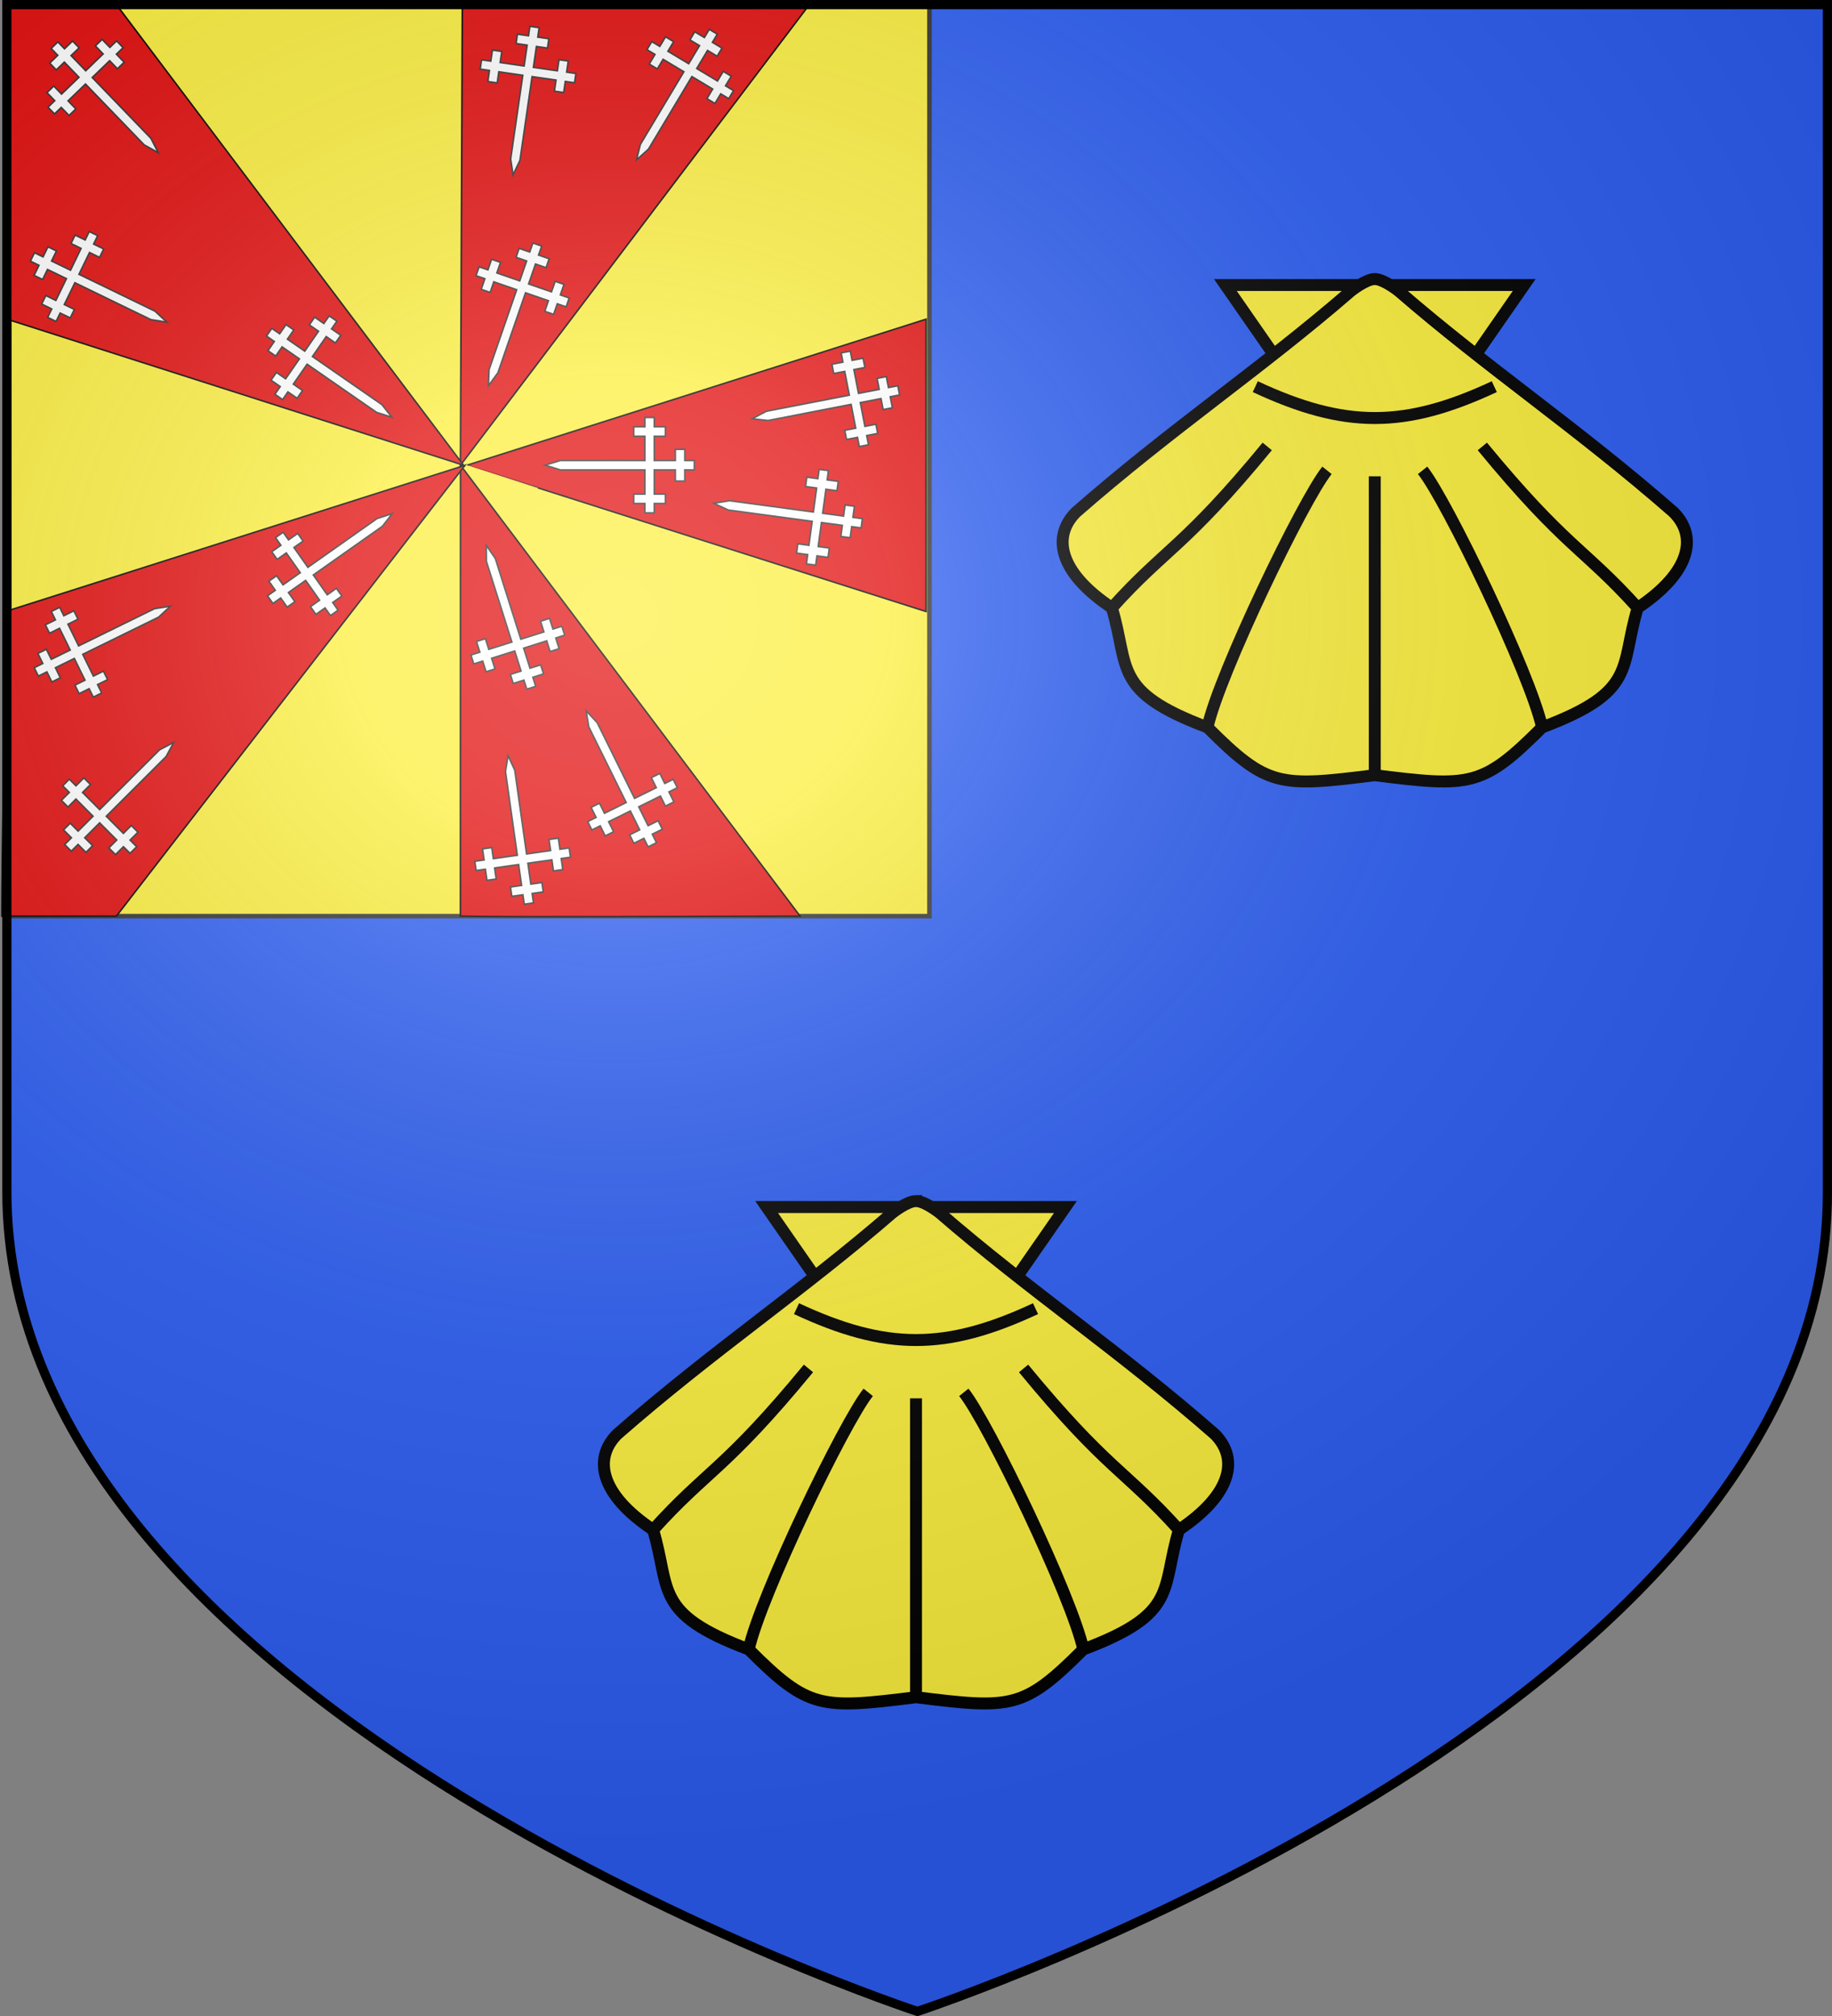
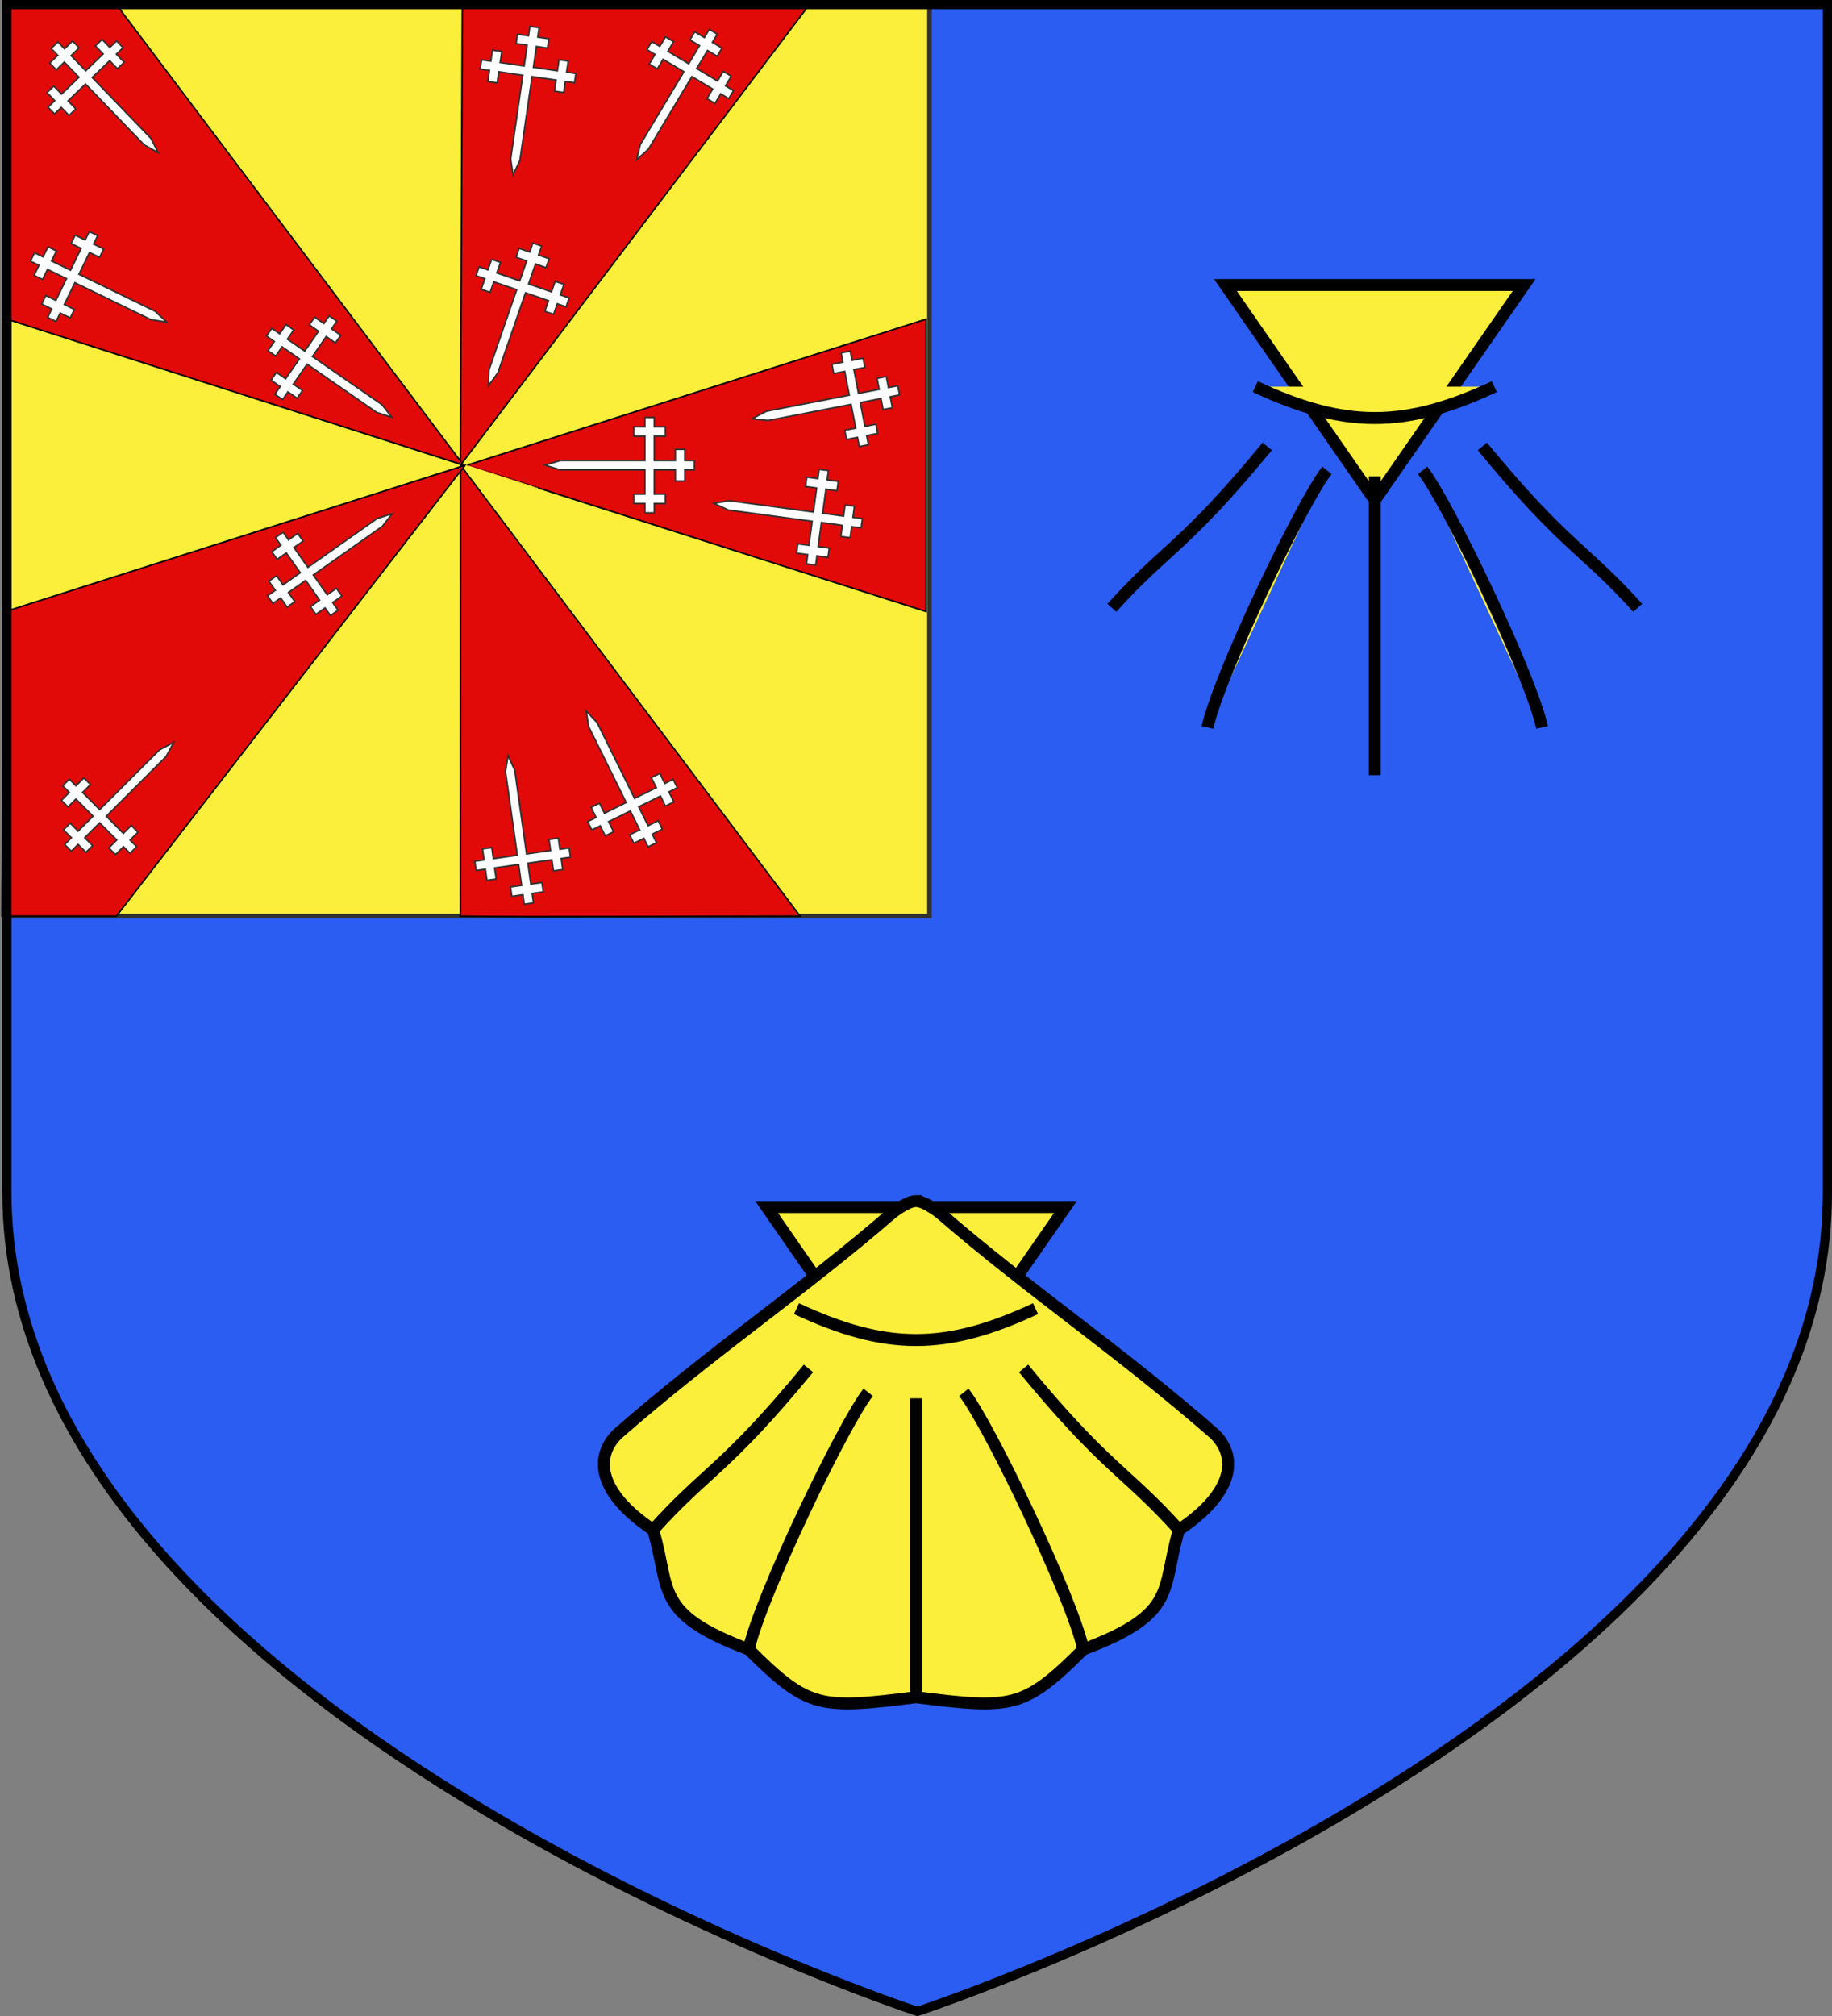
<svg xmlns="http://www.w3.org/2000/svg" xmlns:xlink="http://www.w3.org/1999/xlink" version="1.0" width="600" height="660" id="svg2">
  <rect width="100%" height="100%" fill="#808080" stroke="none" />
  <title id="title3026">Blason de la famille Enghien la Motte</title>
  <defs id="defs6">
    <linearGradient id="linearGradient2893">
      <stop id="stop2895" style="stop-color:#ffffff;stop-opacity:0.314" offset="0" />
      <stop id="stop2897" style="stop-color:#ffffff;stop-opacity:0.251" offset="0.19" />
      <stop id="stop2901" style="stop-color:#6b6b6b;stop-opacity:0.125" offset="0.6" />
      <stop id="stop2899" style="stop-color:#000000;stop-opacity:0.125" offset="1" />
    </linearGradient>
    <radialGradient cx="276.81" cy="187.125" r="300" fx="276.81" fy="187.125" id="radialGradient11919" xlink:href="#linearGradient2893" gradientUnits="userSpaceOnUse" gradientTransform="matrix(1.551,0,0,1.35,-227.894,-51.264)" />
  </defs>
  <g id="layer1" style="display:inline">
    <path d="m 300.089,659 c 0,0 298.65,-99.884 298.307,-269.126 l 0.61,-388.874 -598,0 0,389.077 C 1.072,560.186 300.089,659 300.089,659 z" id="path3664" style="fill:#2b5df2;fill-opacity:1;stroke:none;display:inline" />
  </g>
  <g id="layer2" style="display:inline">
    <rect width="301.413" height="298.587" x="2.998" y="1.343" id="rect3300" style="fill:#fcef3c;fill-opacity:1;stroke:#313131;stroke-width:1.5;stroke-linecap:square;stroke-linejoin:miter;stroke-miterlimit:4;stroke-opacity:1;stroke-dasharray:none;stroke-dashoffset:0;display:inline" />
    <path d="M 151.42,1.206 150.786,152.334 265.445,1.014 z" id="path3005" style="fill:#e20909;stroke:#000000;stroke-width:0.503px;stroke-linecap:butt;stroke-linejoin:miter;stroke-opacity:1;display:inline" />
    <path d="m 152.938,152.302 150.344,-47.805 0,95.706 c 0,0 -150.381,-47.868 -150.344,-47.901 z" id="path3007" style="fill:#e20909;stroke:#000000;stroke-width:0.503px;stroke-linecap:butt;stroke-linejoin:miter;stroke-opacity:1;display:inline" />
    <path d="m 150.818,152.302 111.221,147.628 c -33.411,0 -90.078,0.375 -111.258,0 z" id="path3009" style="fill:#e20909;stroke:#000000;stroke-width:0.503px;stroke-linecap:butt;stroke-linejoin:miter;stroke-opacity:1;display:inline" />
    <path d="M 151.817,152.302 1.798,104.341 1.307,1.424 38.284,1.725 z" id="path3011" style="fill:#e20909;stroke:#000000;stroke-width:0.503px;stroke-linecap:butt;stroke-linejoin:miter;stroke-opacity:1;display:inline" />
    <path d="M 152.281,152.334 38.116,299.929 c -6.59,0 -28.548,0 -37.475,0 0,-20.234 0.955,-69.321 0.955,-99.668 z" id="path3250" style="fill:#e20909;stroke:#000000;stroke-width:0.503px;stroke-linecap:butt;stroke-linejoin:miter;stroke-opacity:1;display:inline" />
    <path d="m 211.213,136.674 0,3.065 -3.667,0 0,3.094 3.667,0 0,7.935 -27.7,0 -5.013,1.518 5.013,1.547 27.7,0 0,7.935 -3.667,0 0,3.065 3.667,0 0,3.065 3.065,0 0,-3.065 3.667,0 0,-3.065 -3.667,0 0,-7.935 6.903,0 0,3.667 3.094,0 0,-3.667 3.122,0 0,-3.065 -3.122,0 0,-3.667 -3.094,0 0,3.667 -6.903,0 0,-7.935 3.667,0 0,-3.094 -3.667,0 0,-3.065 -3.065,0 z" id="rect4206" style="fill:#ffffff;fill-opacity:1;stroke:#313131;stroke-width:0.503;stroke-linecap:square;stroke-linejoin:miter;stroke-miterlimit:4;stroke-opacity:1;stroke-dasharray:none;stroke-dashoffset:0;display:inline" />
    <path d="m 268.281,153.659 -0.409,3.038 -3.634,-0.489 -0.413,3.066 3.634,0.489 -1.059,7.864 -27.452,-3.696 -5.171,0.836 4.762,2.202 27.452,3.696 -1.059,7.864 -3.634,-0.489 -0.409,3.038 3.634,0.489 -0.409,3.038 3.038,0.409 0.409,-3.038 3.634,0.489 0.409,-3.038 -3.634,-0.489 1.059,-7.864 6.842,0.921 -0.489,3.634 3.066,0.413 0.489,-3.634 3.094,0.417 0.409,-3.038 -3.094,-0.417 0.489,-3.634 -3.066,-0.413 -0.489,3.634 -6.842,-0.921 1.059,-7.864 3.634,0.489 0.413,-3.066 -3.634,-0.489 0.409,-3.038 -3.038,-0.409 z" id="path4226" style="fill:#ffffff;fill-opacity:1;stroke:#313131;stroke-width:0.503;stroke-linecap:square;stroke-linejoin:miter;stroke-miterlimit:4;stroke-opacity:1;stroke-dasharray:none;stroke-dashoffset:0;display:inline" />
    <path d="m 275.478,115.542 0.584,3.009 -3.599,0.699 0.589,3.037 3.599,-0.699 1.512,7.789 -27.192,5.277 -4.632,2.445 5.216,0.563 27.192,-5.277 1.512,7.789 -3.599,0.699 0.584,3.009 3.599,-0.699 0.584,3.009 3.009,-0.584 -0.584,-3.009 3.599,-0.699 -0.584,-3.009 -3.599,0.699 -1.512,-7.789 6.777,-1.315 0.699,3.599 3.037,-0.589 -0.699,-3.599 3.065,-0.595 -0.584,-3.009 -3.065,0.595 -0.699,-3.599 -3.037,0.589 0.699,3.599 -6.777,1.315 -1.512,-7.789 3.599,-0.699 -0.589,-3.037 -3.599,0.699 -0.584,-3.009 -3.009,0.584 z" id="path4228" style="fill:#ffffff;fill-opacity:1;stroke:#313131;stroke-width:0.503;stroke-linecap:square;stroke-linejoin:miter;stroke-miterlimit:4;stroke-opacity:1;stroke-dasharray:none;stroke-dashoffset:0;display:inline" />
    <path d="m 155.902,90.248 2.897,1.002 -1.198,3.465 2.924,1.011 1.198,-3.465 7.499,2.593 -9.052,26.179 -0.203,5.234 3.1,-4.232 9.052,-26.179 7.499,2.593 -1.198,3.465 2.897,1.002 1.198,-3.465 2.897,1.002 1.002,-2.897 -2.897,-1.002 1.198,-3.465 -2.897,-1.002 -1.198,3.465 -7.499,-2.593 2.256,-6.524 3.465,1.198 1.011,-2.924 -3.465,-1.198 1.02,-2.951 -2.897,-1.002 -1.02,2.951 -3.465,-1.198 -1.011,2.924 3.465,1.198 -2.256,6.524 -7.499,-2.593 1.198,-3.465 -2.924,-1.011 -1.198,3.465 -2.897,-1.002 -1.002,2.897 z" id="path4232" style="fill:#ffffff;fill-opacity:1;stroke:#313131;stroke-width:0.503;stroke-linecap:square;stroke-linejoin:miter;stroke-miterlimit:4;stroke-opacity:1;stroke-dasharray:none;stroke-dashoffset:0;display:inline" />
    <path d="m 92.557,130.818 1.745,-2.52 3.014,2.088 1.761,-2.543 -3.014,-2.088 4.518,-6.523 22.771,15.772 4.985,1.606 -3.24,-4.126 -22.771,-15.772 4.518,-6.523 3.014,2.088 1.745,-2.52 -3.014,-2.088 1.745,-2.52 -2.52,-1.745 -1.745,2.52 -3.014,-2.088 -1.745,2.52 3.014,2.088 -4.518,6.523 -5.675,-3.931 2.088,-3.014 -2.543,-1.761 -2.088,3.014 -2.567,-1.778 -1.745,2.52 2.567,1.778 -2.088,3.014 2.543,1.761 2.088,-3.014 5.675,3.931 -4.518,6.523 -3.014,-2.088 -1.762,2.543 3.014,2.088 -1.745,2.52 2.52,1.745 z" id="path4234" style="fill:#ffffff;fill-opacity:1;stroke:#313131;stroke-width:0.503;stroke-linecap:square;stroke-linejoin:miter;stroke-miterlimit:4;stroke-opacity:1;stroke-dasharray:none;stroke-dashoffset:0;display:inline" />
    <path d="m 110.73,199.758 -1.766,-2.505 2.997,-2.113 -1.783,-2.528 -2.997,2.113 -4.572,-6.485 22.639,-15.961 3.222,-4.129 -4.988,1.624 -22.639,15.961 -4.572,-6.485 2.997,-2.113 -1.766,-2.505 -2.997,2.113 -1.766,-2.505 -2.505,1.766 1.766,2.505 -2.997,2.113 1.766,2.505 2.997,-2.113 4.572,6.485 -5.642,3.978 -2.113,-2.997 -2.528,1.783 2.113,2.997 -2.552,1.799 1.766,2.505 2.552,-1.799 2.113,2.997 2.528,-1.783 -2.113,-2.997 5.642,-3.978 4.572,6.485 -2.997,2.113 1.783,2.528 2.997,-2.113 1.766,2.505 2.505,-1.766 z" id="path4236" style="fill:#ffffff;fill-opacity:1;stroke:#313131;stroke-width:0.503;stroke-linecap:square;stroke-linejoin:miter;stroke-miterlimit:4;stroke-opacity:1;stroke-dasharray:none;stroke-dashoffset:0;display:inline" />
-     <path d="m 184.012,205.022 -2.922,0.924 -1.105,-3.496 -2.95,0.932 1.105,3.496 -7.566,2.391 -8.348,-26.412 -2.958,-4.322 0.036,5.246 8.348,26.412 -7.566,2.391 -1.105,-3.496 -2.923,0.924 1.105,3.496 -2.922,0.924 0.924,2.922 2.922,-0.924 1.105,3.496 2.922,-0.924 -1.105,-3.496 7.566,-2.391 2.081,6.582 -3.496,1.105 0.932,2.95 3.496,-1.105 0.941,2.977 2.922,-0.924 -0.941,-2.977 3.496,-1.105 -0.932,-2.95 -3.496,1.105 -2.081,-6.582 7.566,-2.391 1.105,3.496 2.95,-0.932 -1.105,-3.496 2.922,-0.924 -0.924,-2.922 z" id="path4238" style="fill:#ffffff;fill-opacity:1;stroke:#313131;stroke-width:0.503;stroke-linecap:square;stroke-linejoin:miter;stroke-miterlimit:4;stroke-opacity:1;stroke-dasharray:none;stroke-dashoffset:0;display:inline" />
    <path d="m 157.272,22.62 3.033,0.439 -0.526,3.629 3.062,0.443 0.526,-3.629 7.853,1.137 -3.97,27.414 0.784,5.179 2.249,-4.739 3.97,-27.414 7.853,1.137 -0.526,3.629 3.033,0.439 0.526,-3.629 3.033,0.439 0.439,-3.033 -3.033,-0.439 0.526,-3.629 -3.033,-0.439 -0.526,3.629 -7.853,-1.137 0.99,-6.832 3.629,0.526 0.443,-3.062 -3.629,-0.526 0.448,-3.09 -3.033,-0.439 -0.448,3.09 -3.629,-0.526 -0.443,3.062 3.629,0.526 -0.989,6.832 -7.853,-1.137 0.526,-3.629 -3.062,-0.443 -0.526,3.629 -3.033,-0.439 -0.439,3.033 z" id="path4240" style="fill:#ffffff;fill-opacity:1;stroke:#313131;stroke-width:0.503;stroke-linecap:square;stroke-linejoin:miter;stroke-miterlimit:4;stroke-opacity:1;stroke-dasharray:none;stroke-dashoffset:0;display:inline" />
    <path d="m 18.369,105.24 1.337,-2.758 3.299,1.6 1.35,-2.784 -3.299,-1.6 3.462,-7.139 24.923,12.087 5.173,0.821 -3.835,-3.579 -24.923,-12.087 3.462,-7.139 3.299,1.6 1.337,-2.758 -3.299,-1.6 1.337,-2.758 -2.758,-1.337 -1.337,2.758 -3.299,-1.6 -1.337,2.758 3.299,1.6 -3.462,7.139 -6.211,-3.012 1.6,-3.299 -2.784,-1.35 -1.6,3.299 -2.809,-1.362 -1.337,2.758 2.809,1.362 -1.6,3.299 2.784,1.35 1.6,-3.299 6.212,3.012 -3.462,7.139 -3.299,-1.6 -1.35,2.784 3.299,1.6 -1.337,2.758 2.758,1.337 z" id="path4242" style="fill:#ffffff;fill-opacity:1;stroke:#313131;stroke-width:0.503;stroke-linecap:square;stroke-linejoin:miter;stroke-miterlimit:4;stroke-opacity:1;stroke-dasharray:none;stroke-dashoffset:0;display:inline" />
    <path d="m 44.762,277.198 -2.165,-2.17 2.595,-2.59 -2.185,-2.19 -2.595,2.59 -5.605,-5.617 19.608,-19.565 2.476,-4.615 -4.641,2.446 -19.608,19.565 -5.605,-5.617 2.595,-2.59 -2.165,-2.17 -2.595,2.59 -2.165,-2.17 -2.17,2.165 2.165,2.17 -2.595,2.59 2.165,2.17 2.595,-2.59 5.605,5.617 -4.887,4.876 -2.59,-2.595 -2.19,2.185 2.59,2.595 -2.21,2.205 2.165,2.17 2.21,-2.205 2.59,2.595 2.19,-2.185 -2.59,-2.595 4.887,-4.876 5.605,5.617 -2.595,2.59 2.185,2.19 2.595,-2.59 2.165,2.17 2.17,-2.165 z" id="path4244" style="fill:#ffffff;fill-opacity:1;stroke:#313131;stroke-width:0.503;stroke-linecap:square;stroke-linejoin:miter;stroke-miterlimit:4;stroke-opacity:1;stroke-dasharray:none;stroke-dashoffset:0;display:inline" />
    <path d="m 220.469,255.14 -2.748,1.358 -1.625,-3.287 -2.773,1.371 1.625,3.287 -7.113,3.516 -12.274,-24.832 -3.582,-3.821 0.835,5.179 12.274,24.832 -7.113,3.516 -1.625,-3.287 -2.748,1.358 1.625,3.287 -2.748,1.358 1.358,2.748 2.748,-1.358 1.625,3.287 2.748,-1.358 -1.625,-3.287 7.113,-3.516 3.059,6.189 -3.287,1.625 1.371,2.773 3.287,-1.625 1.384,2.799 2.748,-1.358 -1.384,-2.799 3.287,-1.625 -1.371,-2.773 -3.287,1.625 -3.059,-6.189 7.113,-3.516 1.625,3.287 2.773,-1.371 -1.625,-3.287 2.748,-1.358 -1.358,-2.748 z" id="path4246" style="fill:#ffffff;fill-opacity:1;stroke:#313131;stroke-width:0.503;stroke-linecap:square;stroke-linejoin:miter;stroke-miterlimit:4;stroke-opacity:1;stroke-dasharray:none;stroke-dashoffset:0;display:inline" />
    <path d="m 211.887,16.249 2.629,1.575 -1.884,3.145 2.654,1.59 1.884,-3.145 6.806,4.078 -14.237,23.761 -1.274,5.08 3.903,-3.505 14.237,-23.761 6.806,4.078 -1.884,3.145 2.629,1.575 1.884,-3.145 2.629,1.575 1.575,-2.629 -2.629,-1.575 1.884,-3.145 -2.629,-1.575 -1.884,3.145 -6.806,-4.078 3.548,-5.922 3.145,1.884 1.59,-2.654 -3.145,-1.884 1.605,-2.678 -2.629,-1.575 -1.605,2.678 -3.145,-1.884 -1.59,2.654 3.145,1.884 -3.548,5.922 -6.806,-4.078 1.884,-3.145 -2.654,-1.59 -1.884,3.145 -2.629,-1.575 -1.575,2.629 z" id="path4248" style="fill:#ffffff;fill-opacity:1;stroke:#313131;stroke-width:0.503;stroke-linecap:square;stroke-linejoin:miter;stroke-miterlimit:4;stroke-opacity:1;stroke-dasharray:none;stroke-dashoffset:0;display:inline" />
    <path d="m 17.857,37.295 2.205,-2.129 2.547,2.638 2.226,-2.149 -2.547,-2.638 5.708,-5.511 19.239,19.928 4.574,2.552 -2.369,-4.681 -19.239,-19.928 5.708,-5.511 2.547,2.638 2.205,-2.129 -2.547,-2.638 2.205,-2.129 -2.129,-2.205 -2.205,2.129 -2.547,-2.638 -2.205,2.129 2.547,2.638 -5.708,5.511 -4.795,-4.966 2.638,-2.547 -2.149,-2.226 -2.638,2.547 -2.169,-2.246 -2.205,2.129 2.169,2.246 -2.638,2.547 2.149,2.226 2.638,-2.547 4.795,4.966 -5.708,5.511 -2.547,-2.638 -2.226,2.149 2.547,2.638 -2.205,2.129 2.129,2.205 z" id="path4250" style="fill:#ffffff;fill-opacity:1;stroke:#313131;stroke-width:0.503;stroke-linecap:square;stroke-linejoin:miter;stroke-miterlimit:4;stroke-opacity:1;stroke-dasharray:none;stroke-dashoffset:0;display:inline" />
-     <path d="m 33.297,226.87 -1.349,-2.752 3.292,-1.614 -1.361,-2.778 -3.292,1.613 -3.492,-7.125 24.873,-12.19 3.833,-3.569 -5.182,0.817 -24.873,12.19 -3.492,-7.125 3.292,-1.614 -1.349,-2.752 -3.292,1.614 -1.349,-2.752 -2.752,1.349 1.349,2.752 -3.292,1.614 1.349,2.752 3.292,-1.614 3.492,7.125 -6.199,3.038 -1.613,-3.292 -2.778,1.361 1.614,3.292 -2.804,1.374 1.349,2.752 2.804,-1.374 1.614,3.292 2.778,-1.361 -1.614,-3.292 6.199,-3.038 3.492,7.125 -3.292,1.614 1.361,2.778 3.292,-1.614 1.349,2.752 2.752,-1.349 z" id="path4252" style="fill:#ffffff;fill-opacity:1;stroke:#313131;stroke-width:0.503;stroke-linecap:square;stroke-linejoin:miter;stroke-miterlimit:4;stroke-opacity:1;stroke-dasharray:none;stroke-dashoffset:0;display:inline" />
    <path d="m 186.417,277.601 -3.035,0.429 -0.513,-3.631 -3.063,0.433 0.513,3.631 -7.857,1.11 -3.874,-27.427 -2.204,-4.751 -0.831,5.18 3.874,27.427 -7.857,1.11 -0.513,-3.631 -3.035,0.429 0.513,3.631 -3.035,0.429 0.429,3.035 3.035,-0.429 0.513,3.631 3.035,-0.429 -0.513,-3.631 7.857,-1.11 0.966,6.836 -3.631,0.513 0.433,3.063 3.631,-0.513 0.437,3.092 3.035,-0.429 -0.437,-3.092 3.631,-0.513 -0.433,-3.063 -3.631,0.513 -0.966,-6.836 7.857,-1.11 0.513,3.631 3.063,-0.433 -0.513,-3.631 3.035,-0.429 -0.429,-3.035 z" id="path4254" style="fill:#ffffff;fill-opacity:1;stroke:#313131;stroke-width:0.503;stroke-linecap:square;stroke-linejoin:miter;stroke-miterlimit:4;stroke-opacity:1;stroke-dasharray:none;stroke-dashoffset:0;display:inline" />
    <g transform="matrix(1.957,0,0,1.957,450.257,173.552)" id="g3139" style="fill:#fcef3c;stroke:#000000;stroke-width:2">
      <path d="M -25,-41 0,-5 25,-41 z" id="path3141" style="fill:#fcef3c" />
-       <path d="m 0,-42 c -1.5,0 -4,2 -4,2 -15,13 -30,23 -46,37 -4,4 -3,10 6,16 3,10 0,14 16,20 10,10 12,10 28,8 16,2 18,2 28,-8 C 44,27 41,23 44,13 53,7 54,1 50,-3 34,-17 19,-27 4,-40 c 0,0 -2.5,-2 -4,-2 z" id="path3143" style="fill:#fcef3c" />
      <path d="m -20,-24 c 15,7 25,7 40,0" id="path3145" style="fill:#fcef3c" />
      <path d="m -44,13 c 9,-10 12,-10 26,-27 m -10,47 c 2,-9 16,-38 20,-43 M 0,41 V -9 M 44,13 C 35,3 32,3 18,-14 M 28,33 C 26,24 12,-5 8,-10" id="path3147" style="fill:#fcef3c" />
    </g>
    <g transform="matrix(1.957,0,0,1.957,300.006,475.399)" id="g3160" style="fill:#fcef3c;stroke:#000000;stroke-width:2">
      <path d="M -25,-41 0,-5 25,-41 z" id="path3162" style="fill:#fcef3c" />
      <path d="m 0,-42 c -1.5,0 -4,2 -4,2 -15,13 -30,23 -46,37 -4,4 -3,10 6,16 3,10 0,14 16,20 10,10 12,10 28,8 16,2 18,2 28,-8 C 44,27 41,23 44,13 53,7 54,1 50,-3 34,-17 19,-27 4,-40 c 0,0 -2.5,-2 -4,-2 z" id="path3164" style="fill:#fcef3c" />
      <path d="m -20,-24 c 15,7 25,7 40,0" id="path3166" style="fill:#fcef3c" />
      <path d="m -44,13 c 9,-10 12,-10 26,-27 m -10,47 c 2,-9 16,-38 20,-43 M 0,41 V -9 M 44,13 C 35,3 32,3 18,-14 M 28,33 C 26,24 12,-5 8,-10" id="path3168" style="fill:#fcef3c" />
    </g>
  </g>
  <g id="layer3" style="display:inline">
-     <path d="M 1.619,1.5 1.5,390.231 c 0.143,82.702 70.544,143.609 102.342,165.958 31.798,22.35 76.616,51.283 104.62,64.831 28.004,13.548 64.774,28.913 91.405,37.479 30.165,-9.6 50.382,-18.924 82.486,-34.22 32.104,-15.296 75.132,-39.708 117.568,-70.829 C 542.358,522.331 597.997,463.782 598.5,389.708 L 597.072,1.5 1.619,1.5 z" id="path2875" style="fill:url(#radialGradient11919);fill-opacity:1;fill-rule:evenodd;stroke:none" />
-   </g>
+     </g>
  <g id="layer4" style="display:inline">
    <path d="m 300.457,658.499 c 0,0 298.722,-98.327 298.041,-268.499 l 0,-388.499 -596.247,0 0,388.499 C 2.01,560.458 300.457,658.499 300.457,658.499 z" id="path2440-1" style="fill:none;stroke:#000000;stroke-width:3.002;stroke-linecap:square;stroke-linejoin:miter;stroke-miterlimit:4;stroke-opacity:1;stroke-dasharray:none;display:inline" />
  </g>
</svg>